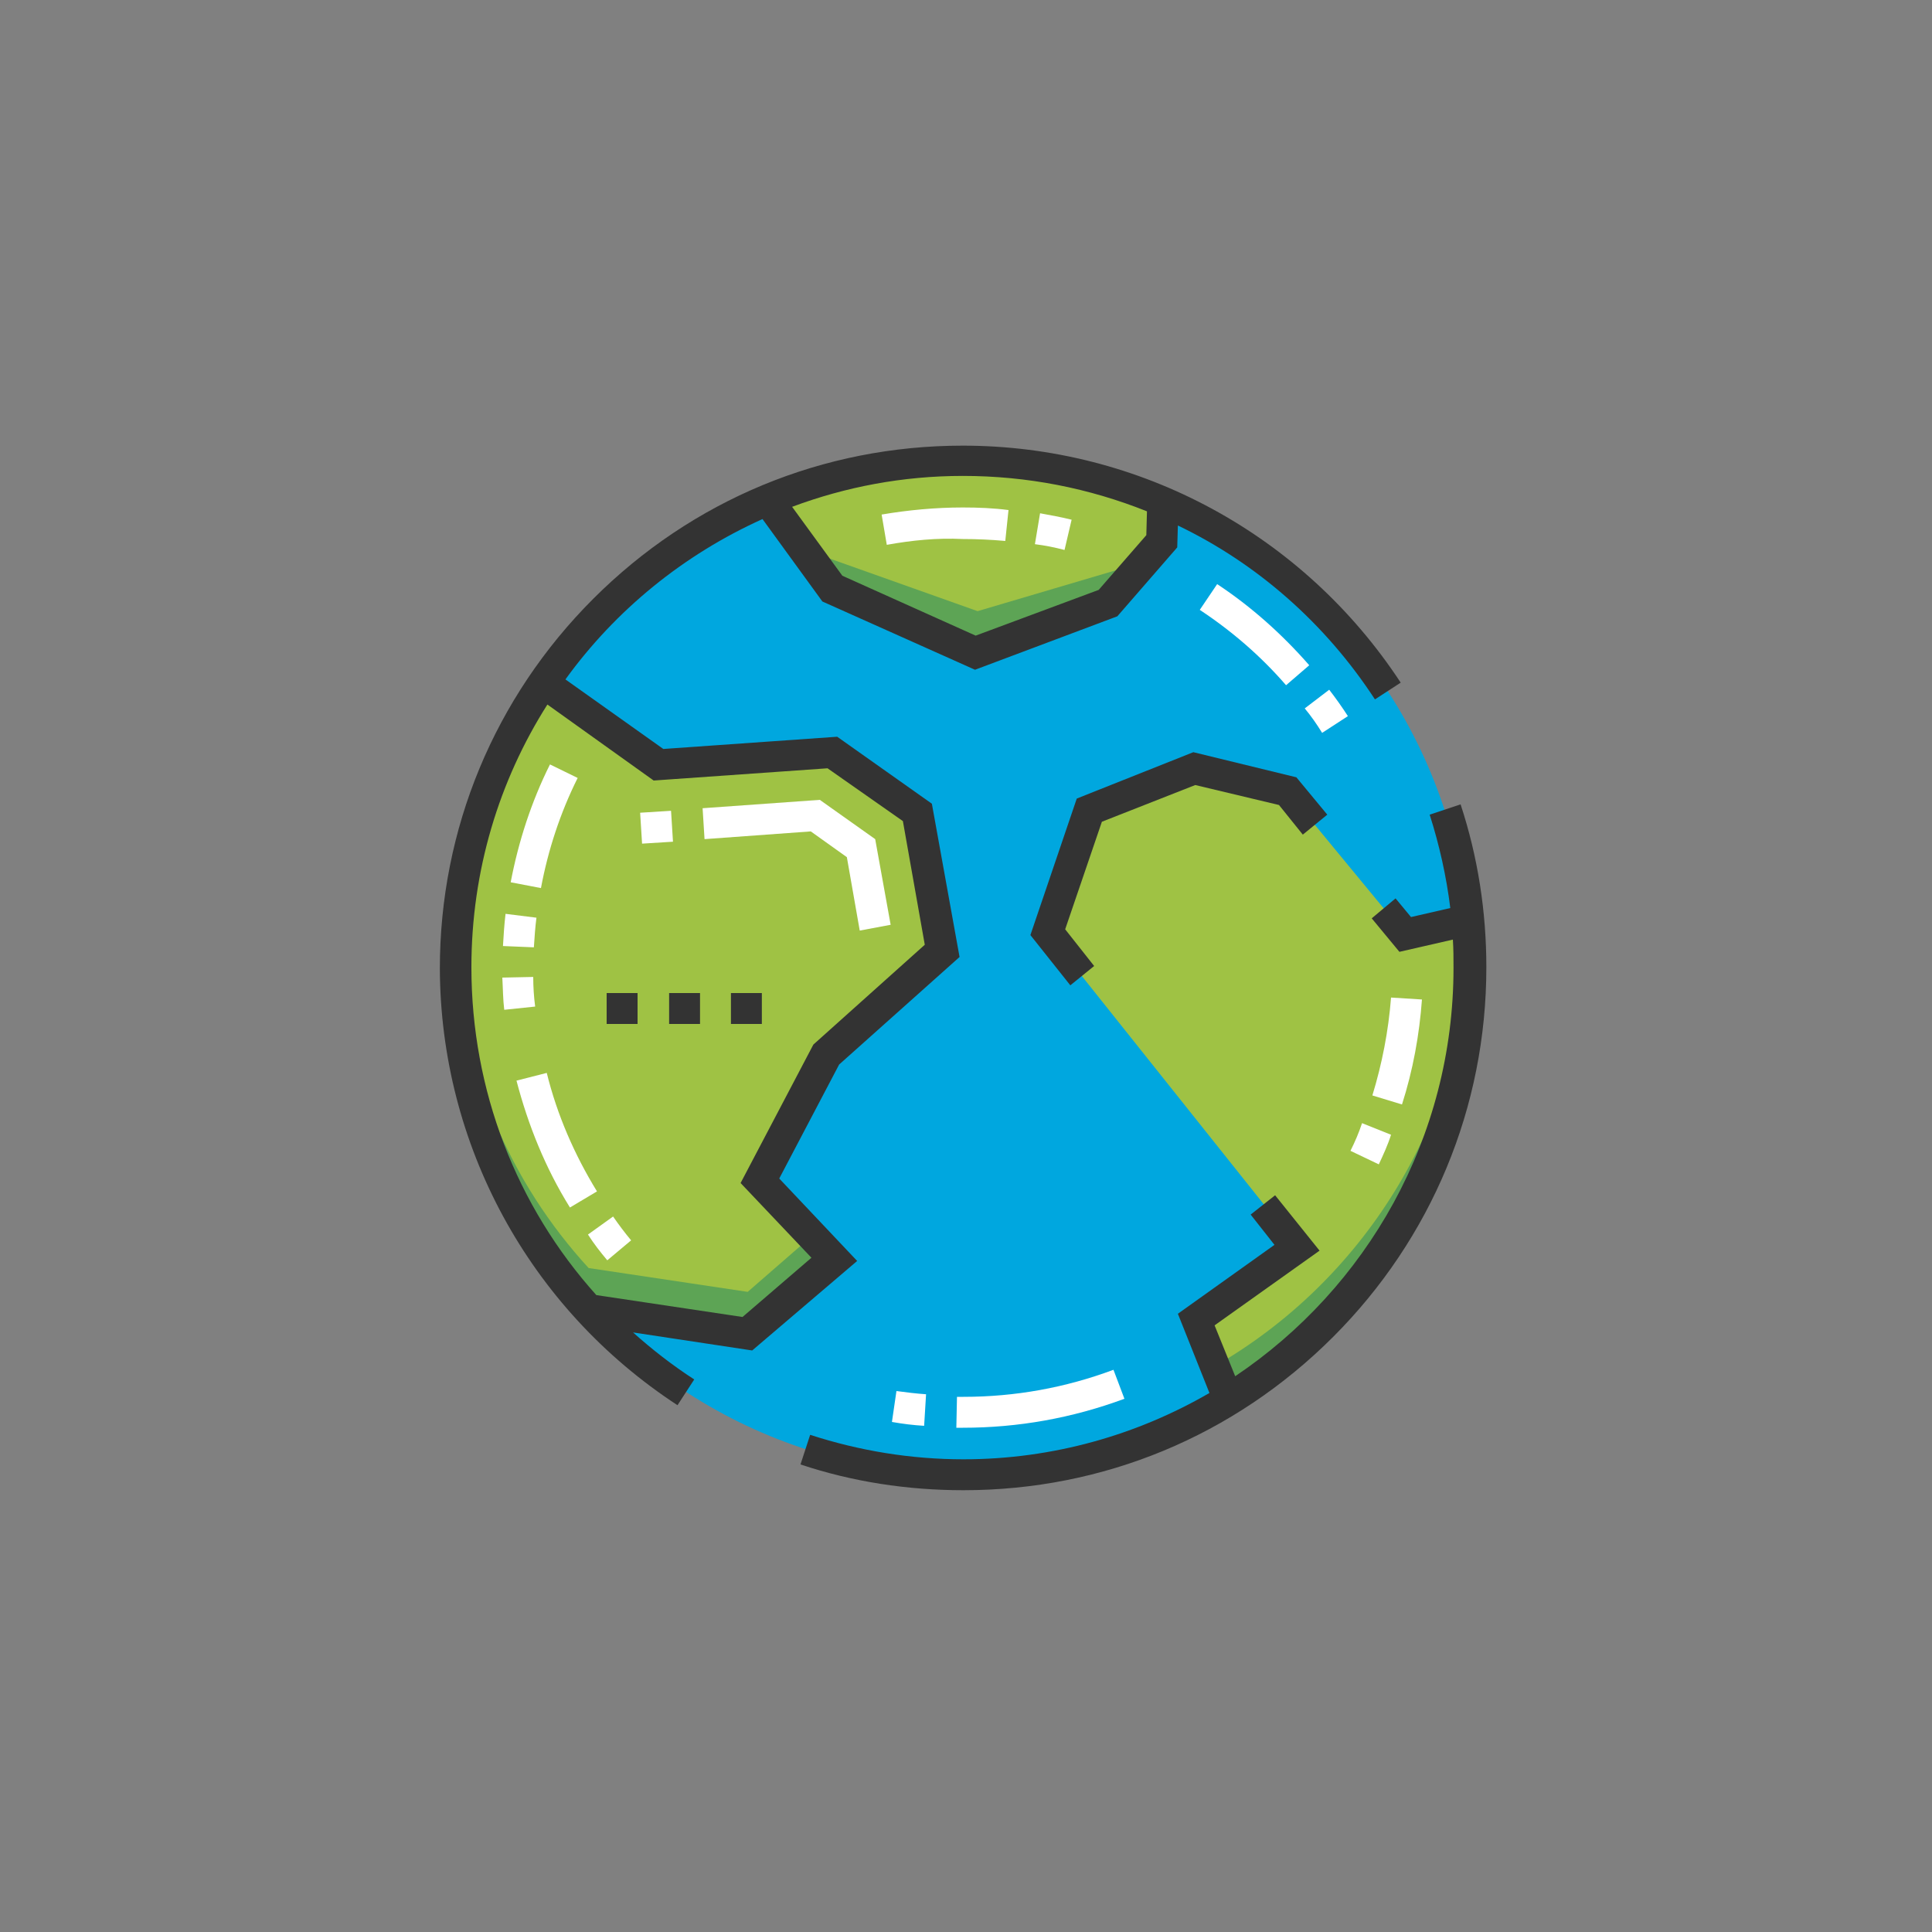
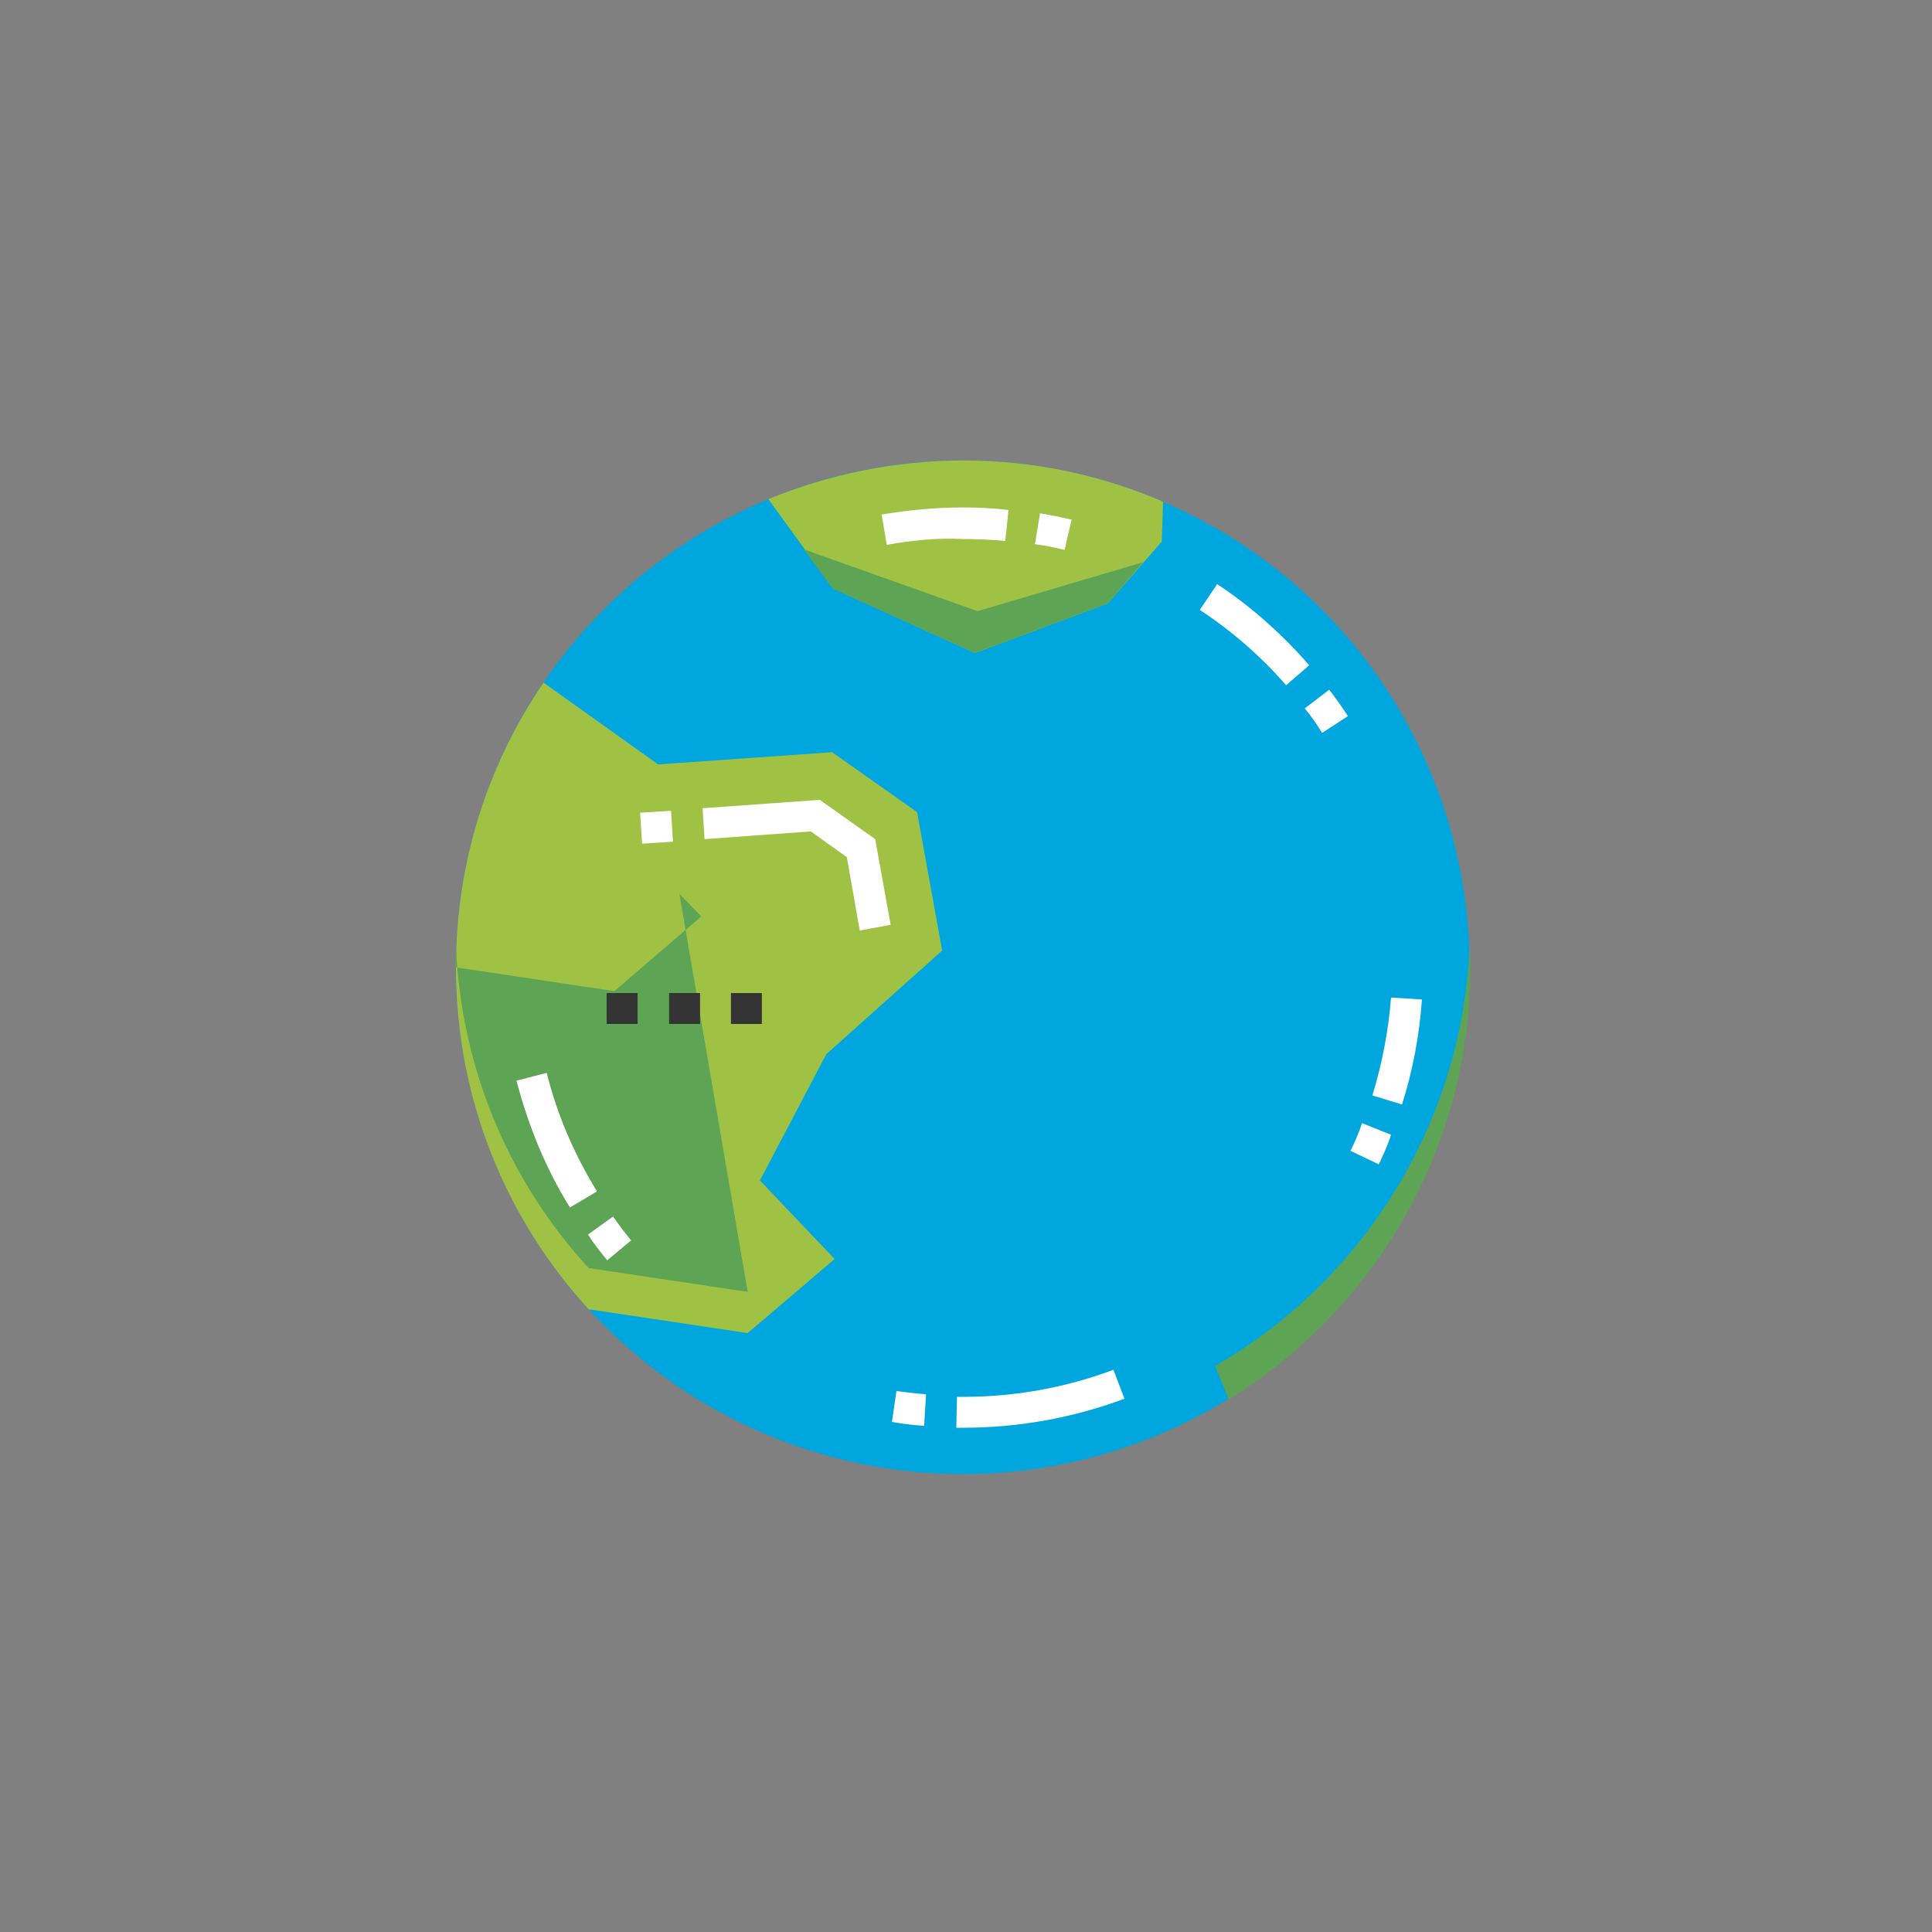
<svg xmlns="http://www.w3.org/2000/svg" version="1.1" id="Capa_1" x="0px" y="0px" viewBox="0 0 300 300" style="enable-background:new 0 0 300 300;" xml:space="preserve">
  <rect x="0" y="0" width="300" height="300" fill="#808080" stroke="none" />
  <style type="text/css">
	.st0{fill:#00A7DF;}
	.st1{fill:#9FC244;}
	.st2{fill:#5DA455;}
	.st3{fill:#333333;}
	.st4{fill:#FFFFFF;}
</style>
  <g>
    <circle class="st0" cx="149.5" cy="150.2" r="78.7" />
    <g>
      <path class="st1" d="M129.6,195.5L118,183.3l10.3-19.6l18-16.1l-3.9-21.5l-13.2-9.3l-27,1.9L84.4,106    c-8.6,12.6-13.6,27.8-13.6,44.2c0,20.5,7.8,39.1,20.6,53.1l24.7,3.7L129.6,195.5z" />
      <path class="st1" d="M151.4,101.4l20.6-7.7l8.4-9.6l0.2-6.2c-9.5-4.1-20-6.4-31-6.4c-10.7,0-21,2.2-30.3,6l10.1,13.9L151.4,101.4z    " />
-       <path class="st1" d="M218.2,145.1l-18.3-22.2l-14.5-3.5l-16.3,6.4l-6.5,19l38.9,48.8l-15.7,11.2l4.9,12.4    c22.5-13.9,37.5-38.7,37.5-67c0-2.5-0.1-4.9-0.3-7.4L218.2,145.1z" />
    </g>
    <path class="st2" d="M188.7,212.1l2.1,5.2c22.5-13.9,37.5-38.7,37.5-67c0-1.1,0-2.1-0.1-3.2C227,174.8,211.4,199,188.7,212.1z" />
    <g>
-       <path class="st2" d="M116.1,200.6l-24.7-3.7c-12.2-13.3-19.8-30.7-20.6-50c0,1.1-0.1,2.2-0.1,3.3c0,20.5,7.8,39.1,20.6,53.1    l24.7,3.7l13.5-11.6l-3.4-3.5L116.1,200.6z" />
+       <path class="st2" d="M116.1,200.6l-24.7-3.7c-12.2-13.3-19.8-30.7-20.6-50c0,1.1-0.1,2.2-0.1,3.3l24.7,3.7l13.5-11.6l-3.4-3.5L116.1,200.6z" />
      <polygon class="st2" points="151.8,94.9 124.8,85.3 129.3,91.4 151.4,101.4 172,93.7 177.5,87.3   " />
    </g>
-     <path class="st3" d="M222,126.5c1.5,4.7,2.6,9.6,3.2,14.5l-6.1,1.4l-2.4-2.9l-3.7,3.1l4.3,5.2l8.3-1.9c0.1,1.5,0.1,2.9,0.1,4.4   c0,26.4-13.5,49.7-33.9,63.4l-3.2-7.9l16.3-11.6l-6.9-8.6l-3.8,3l3.7,4.7L182.9,204l4.9,12.3c-11.2,6.5-24.3,10.3-38.2,10.3   c-8.1,0-16.1-1.3-23.8-3.8l-1.5,4.6c8.1,2.7,16.6,4,25.3,4c21.7,0,42-8.4,57.4-23.8c15.3-15.3,23.8-35.7,23.8-57.4   c0-8.6-1.3-17.1-4-25.3L222,126.5z" />
-     <path class="st3" d="M105.2,218.2l2.6-4c-3.4-2.2-6.6-4.7-9.5-7.3l18.5,2.8l16.3-13.9l-12.1-12.8l9.3-17.7l18.7-16.7l-4.3-23.8   l-14.7-10.4l-27,1.9l-15.2-10.8c7.8-10.8,18.4-19.4,30.6-24.9l9.3,12.8l23.7,10.6l22.1-8.3l9.3-10.7l0.1-3.4   c12.3,5.9,22.9,15.2,30.6,27l4-2.6c-15.1-23-40.5-36.8-68-36.8c-21.7,0-42,8.4-57.4,23.8c-15.3,15.3-23.8,35.7-23.8,57.4   C68.4,177.7,82.1,203.1,105.2,218.2z M178.1,79.4l-0.1,3.7l-7.4,8.5l-19.1,7.1l-20.7-9.3L123,78.7c8.3-3.1,17.2-4.8,26.5-4.8   C159.5,73.9,169.1,75.8,178.1,79.4z M85,109.4l16.5,11.8l27-1.9l11.7,8.2l3.4,19.2l-17.3,15.5l-11.3,21.5l11,11.6l-10.7,9.2   l-22.7-3.4c-12.4-13.8-19.4-31.8-19.4-50.9C73.2,135.2,77.5,121.2,85,109.4z" />
-     <polygon class="st3" points="206.1,126.5 201.3,120.7 185.3,116.8 167.2,124 160,145.2 166.2,153 169.9,150 165.4,144.3    171.1,127.6 185.6,121.9 198.6,125 202.3,129.6  " />
    <rect x="113.5" y="154.2" class="st3" width="4.8" height="4.8" />
    <rect x="94.2" y="154.2" class="st3" width="4.8" height="4.8" />
    <rect x="103.9" y="154.2" class="st3" width="4.8" height="4.8" />
    <g>
      <path class="st4" d="M214.1,180.8l-4.4-2.1c0.7-1.4,1.3-2.8,1.8-4.3l4.5,1.8C215.5,177.8,214.8,179.3,214.1,180.8z M217.7,171.5    l-4.6-1.4c1.5-4.9,2.5-10,2.9-15.2l4.8,0.3C220.4,160.7,219.4,166.2,217.7,171.5z" />
      <path class="st4" d="M149.5,221.7c-0.3,0-0.7,0-1,0l0.1-4.8c0.3,0,0.6,0,1,0c8,0,15.8-1.4,23.3-4.2l1.7,4.5    C166.5,220.2,158.1,221.7,149.5,221.7z M143.5,221.4c-1.7-0.1-3.3-0.3-5-0.6l0.7-4.8c1.5,0.2,3.1,0.4,4.6,0.5L143.5,221.4z" />
      <path class="st4" d="M94.3,195.7c-1.1-1.3-2.1-2.6-3-4l3.9-2.8c0.9,1.3,1.8,2.5,2.8,3.7L94.3,195.7z M88.5,187.5    c-3.8-6.1-6.5-12.8-8.3-19.7l4.7-1.2c1.6,6.5,4.3,12.7,7.8,18.4L88.5,187.5z" />
-       <path class="st4" d="M78.3,156.8c-0.2-1.6-0.2-3.3-0.3-5l4.8-0.1c0,1.5,0.1,3.1,0.3,4.6L78.3,156.8z M82.9,147.1l-4.8-0.2    c0.1-1.7,0.2-3.3,0.4-5l4.8,0.6C83.1,144,83,145.6,82.9,147.1z M84,137.9l-4.7-0.9c1.2-6.3,3.2-12.5,6.1-18.3l4.3,2.1    C87,126.2,85.1,132,84,137.9z" />
      <path class="st4" d="M165.3,85.4c-1.5-0.4-3-0.7-4.6-0.9l0.8-4.8c1.6,0.3,3.3,0.6,4.9,1L165.3,85.4z M137.7,84.6l-0.8-4.7    c4.1-0.7,8.4-1.1,12.6-1.1c0,0,0,0,0,0c2.4,0,4.8,0.1,7.1,0.4l-0.5,4.8c-2.2-0.2-4.4-0.3-6.6-0.3c0,0,0,0,0,0    C145.5,83.5,141.6,83.9,137.7,84.6z" />
      <path class="st4" d="M205.3,113.8c-0.8-1.3-1.7-2.6-2.7-3.8l3.8-2.9c1,1.3,2,2.7,2.9,4.1L205.3,113.8z M199.7,106.4    c-3.9-4.5-8.4-8.4-13.4-11.7l2.7-4c5.3,3.5,10.1,7.8,14.3,12.6L199.7,106.4z" />
      <path class="st4" d="M133.5,144.5l-2-11.4l-5.6-4l-16.5,1.2l-0.3-4.8l18.2-1.3l8.6,6.1l2.4,13.3L133.5,144.5z M99.7,131l-0.3-4.8    l4.8-0.3l0.3,4.8L99.7,131z" />
    </g>
  </g>
</svg>